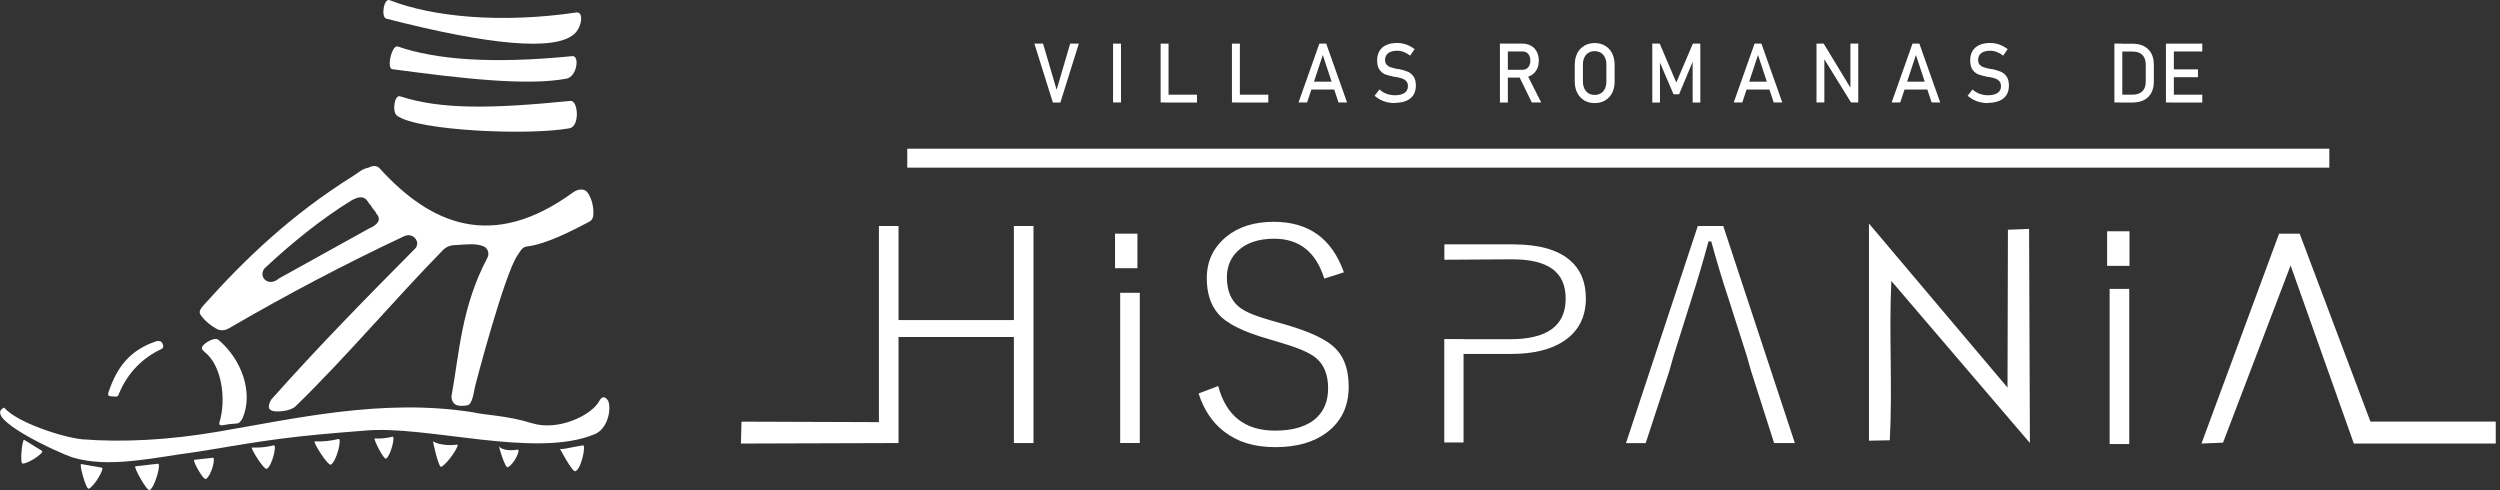
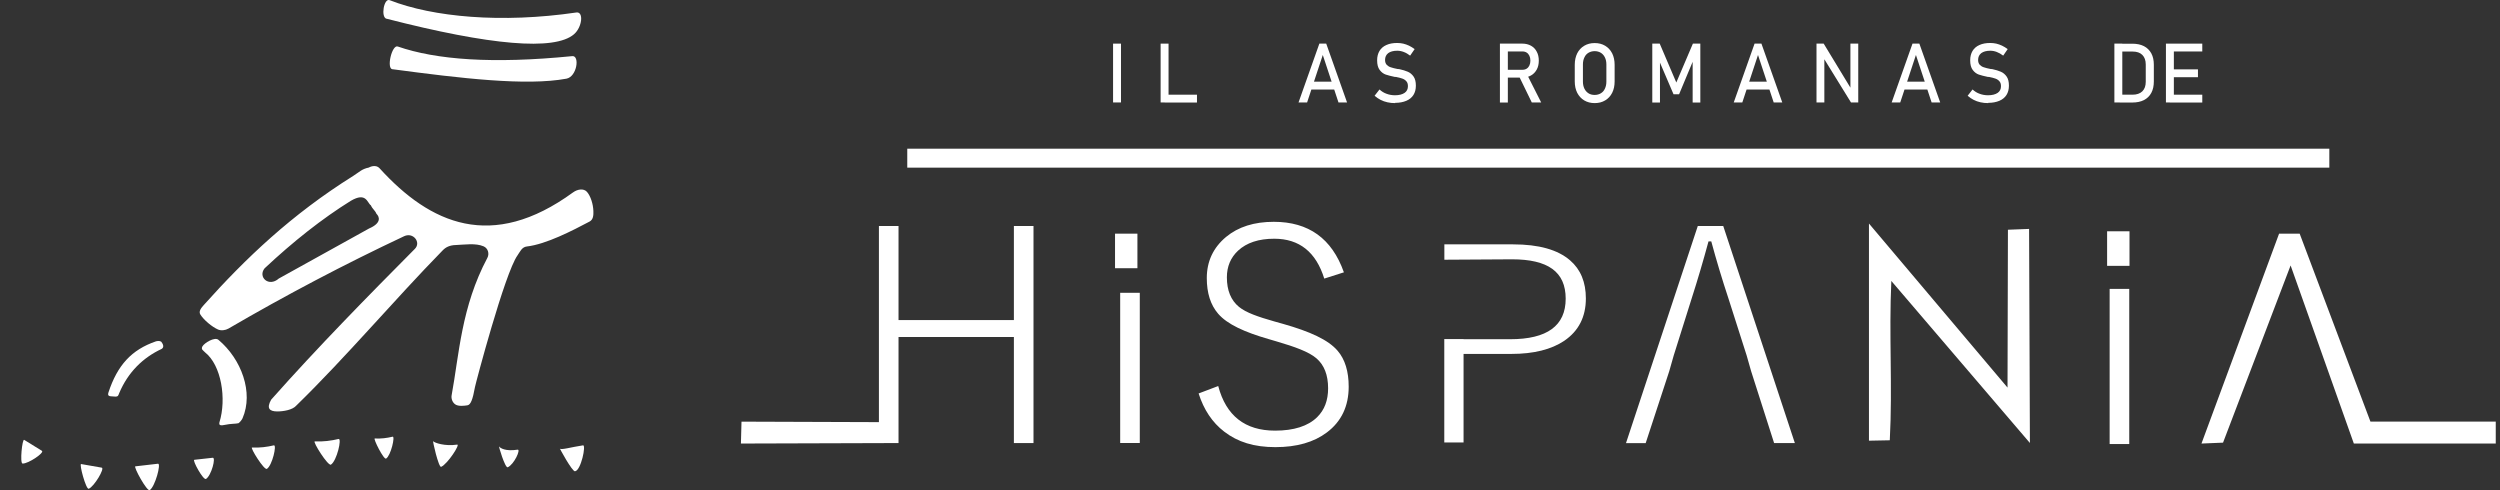
<svg xmlns="http://www.w3.org/2000/svg" id="Capa_1" data-name="Capa 1" viewBox="0 0 306 60">
  <rect x="0" y="0" width="306" height="60" fill="#333333" stroke="none" />
  <defs>
    <style>
      .cls-1 {
        fill-rule: evenodd;
      }

      .cls-1, .cls-2 {
        fill: #fff;
      }
    </style>
  </defs>
  <g>
    <path class="cls-1" d="M47.31,2.3c-.73-.19-.32-2.56.38-2.28,5.31,2.08,13.72,2.85,22.85,1.51.93-.14.72,1.8-.28,2.66-2.37,2.05-10.24,1.37-22.95-1.9" />
    <path class="cls-1" d="M48.03,8.48c-.75-.1-.06-3.03.65-2.79,4.72,1.63,11.61,2.15,21.37,1.18.93-.09.58,2.52-.72,2.76-4.93.91-12.9-.04-21.3-1.16" />
-     <path class="cls-1" d="M48.58,14.15c-.6-.46-.32-2.59.4-2.36,4.98,1.62,11.09,1.53,20.85.56.93-.09,1.18,3.11-.12,3.35-4.93.91-18.67.32-21.12-1.55" />
    <path class="cls-1" d="M32.39,32.84c3.5-3.28,7.07-6.1,10.55-8.26,1.9-1.11,1.99.24,2.46.56.19.45.49.58.68,1.03.36.35.67,1.12-.91,1.8-3.67,2.04-7.37,4.08-11.04,6.12-1.24,1.1-2.6-.19-1.74-1.25M70.16,23.54c.5-.37,1.27-.52,1.68-.06.46.52.76,1.51.79,2.34.02.52-.01,1.06-.47,1.3-2.06,1.09-5.31,2.78-7.68,3.05-.61.07-.82.64-1.14,1.09-1.57,2.21-5.14,15.74-5.2,16.1-.28,1.56-.53,2.19-.93,2.25-.39.06-1.12.16-1.51-.13-.35-.26-.49-.73-.42-1.1.92-4.99,1.18-10.82,4.37-16.81.28-.52.08-1.19-.46-1.42-.98-.42-2.32-.2-3.38-.16-.77.02-1.24.26-1.62.65-6.03,6.17-11.74,12.97-17.91,18.99-.46.55-1.6.73-2.34.73-.92,0-1.37-.35-.75-1.44,5.69-6.42,11.95-12.78,17.59-18.46.79-.79-.2-2.07-1.31-1.55-7.31,3.44-14.46,7.2-21.51,11.31-.36.21-.9.28-1.28.11-.73-.32-1.74-1.16-2.16-1.84-.24-.39.12-.81.42-1.15,5.12-5.72,10.73-11.07,18.28-15.8.75-.47,1.06-.86,1.92-1.03,0,0,.8-.48,1.33.1,6.19,6.8,13.72,10.19,23.67,2.94Z" />
    <path class="cls-1" d="M13.27,48.05c1.11-3.38,2.85-5.24,5.79-6.26.15-.05.47-.1.67.03.39.49.26.77.05.89-2.27,1.06-4.1,2.83-5.19,5.41-.12.28-.1.45-.54.42-.46-.06-.96.07-.78-.49" />
    <path class="cls-1" d="M26.73,41.59c2.83,2.37,4.32,6.46,2.96,9.6-.06.15-.3.48-.5.61-.34.09-.93.04-1.7.21-.83.18-.62-.21-.63-.32.89-2.86.24-6.99-1.77-8.57-.21-.23-.52-.34-.31-.73.23-.4,1.49-1.19,1.95-.8" />
-     <path class="cls-1" d="M.52,49.9c1.48,1.76,6.98,3.6,9.52,3.87,5.07.4,10.73.07,16.45-.9,9.51-1.6,20.25-4.15,31.32-2.42,1.61.38,4.23.39,7.3,1.35,3.21,1,7.31-.96,8.25-2.73.49-.91,1.04-.18,1.13.13.31,1-.11,3.28-1.69,3.94-7.27,3.05-20.61-1.15-28.17-.43-9.1.7-11.41,1.07-20.31,2.56-5.6.74-11,2.09-15.5.7-1.33-.41-11.15-4.84-8.29-6.09" />
    <path class="cls-1" d="M2.76,56.74c.71.03,2.72-1.34,2.37-1.56l-2.17-1.34c-.24-.15-.55,2.88-.2,2.9" />
    <path class="cls-1" d="M10.87,59.82c.66-.27,1.99-2.51,1.58-2.58l-2.52-.44c-.27-.05.6,3.15.93,3.02" />
    <path class="cls-1" d="M18.33,59.99c.66-.43,1.42-3.28,1.01-3.23l-2.77.32c-.27.03,1.43,3.13,1.76,2.91" />
    <path class="cls-1" d="M25.22,58.62c.66-.43,1.23-2.64.82-2.59l-2.26.25c-.27.03,1.11,2.56,1.44,2.34" />
    <path class="cls-1" d="M32.67,57.39c.66-.43,1.24-2.97.85-2.88-.84.2-1.72.31-2.67.27-.27-.01,1.49,2.82,1.82,2.61" />
    <path class="cls-1" d="M40.51,56.87c.72-.47,1.36-3.24.93-3.14-.91.22-1.87.34-2.91.3-.3-.01,1.63,3.08,1.99,2.84" />
    <path class="cls-1" d="M47.26,56.13c.58-.36,1.13-2.76.8-2.68-.7.17-1.42.26-2.19.22-.22-.01,1.1,2.64,1.39,2.46" />
    <path class="cls-1" d="M54,57.14c.8-.36,2.36-2.78,1.96-2.72-1.5.23-2.78-.22-2.93-.41-.13-.18.66,3.27.97,3.13" />
    <path class="cls-1" d="M62.14,57.2c.8-.36,1.63-2.22,1.22-2.16-1.5.23-2.12-.19-2.26-.38-.13-.18.73,2.67,1.04,2.53" />
    <path class="cls-1" d="M70.39,57.68c.72-.1,1.38-3.24.97-3.17-1.5.23-2.68.59-2.82.4-.13-.18,1.49,2.83,1.85,2.78" />
  </g>
  <g>
-     <polygon class="cls-2" points="126.61 5.34 127.67 5.34 129.33 10.99 130.99 5.34 132.05 5.34 129.79 12.55 128.87 12.55 126.61 5.34" />
    <rect class="cls-2" x="136.24" y="5.34" width=".97" height="7.2" />
    <path class="cls-2" d="M142.55,11.59h3.96v.96h-3.96v-.96ZM142.06,5.34h.97v7.2h-.97v-7.2Z" />
-     <path class="cls-2" d="M151.28,11.59h3.96v.96h-3.96v-.96ZM150.79,5.34h.97v7.2h-.97v-7.2Z" />
    <path class="cls-2" d="M160.13,10h3.64v.96h-3.64v-.96ZM161.5,5.34h.83l2.55,7.2h-1.05l-1.92-5.81-1.92,5.81h-1.05l2.55-7.2Z" />
    <path class="cls-2" d="M170.77,12.62c-.33,0-.65-.03-.95-.1-.3-.07-.58-.16-.84-.3-.26-.13-.5-.3-.73-.5l.6-.77c.26.24.55.42.87.53.32.12.66.18,1.03.18.5,0,.89-.1,1.17-.29.28-.19.41-.47.41-.82h0c0-.26-.06-.45-.19-.6-.13-.15-.29-.26-.49-.33-.2-.07-.46-.14-.77-.2,0,0-.02,0-.03,0-.01,0-.02,0-.03,0h-.07c-.46-.1-.84-.19-1.13-.29-.29-.1-.54-.29-.75-.57-.21-.28-.31-.67-.31-1.18h0c0-.45.1-.83.29-1.15.19-.31.47-.56.84-.72.37-.17.81-.25,1.33-.25.25,0,.49.03.73.08.24.06.48.14.71.25.23.11.46.25.69.42l-.55.8c-.26-.2-.52-.35-.79-.45-.26-.1-.52-.15-.79-.15-.47,0-.84.1-1.1.29-.26.2-.39.48-.39.84h0c0,.25.07.45.2.59.14.14.3.25.51.31.2.07.48.14.84.21.01,0,.02,0,.04,0,.01,0,.02,0,.04,0,.01,0,.03,0,.05.01.02,0,.04,0,.05,0,.42.09.77.2,1.05.32.28.12.52.32.71.59.19.27.28.64.28,1.12h0c0,.45-.1.82-.3,1.14-.2.31-.49.55-.87.71-.38.16-.84.25-1.37.25" />
-     <path class="cls-2" d="M185.9,9.27l.97-.23,1.77,3.5h-1.15l-1.59-3.27ZM183.59,5.34h.97v7.21h-.97v-7.21ZM184.02,8.54h2.36c.18,0,.35-.05.49-.14.14-.09.25-.22.33-.39.08-.17.12-.37.12-.59s-.04-.42-.12-.59c-.08-.17-.19-.3-.33-.39-.14-.09-.31-.14-.49-.14h-2.36v-.96h2.32c.4,0,.75.09,1.06.26.3.17.54.41.7.73.17.31.25.68.25,1.09s-.08.78-.25,1.09c-.17.31-.4.56-.71.73-.3.17-.65.26-1.05.26h-2.32v-.96Z" />
+     <path class="cls-2" d="M185.9,9.27l.97-.23,1.77,3.5h-1.15l-1.59-3.27ZM183.59,5.34h.97v7.21h-.97v-7.21ZM184.02,8.54h2.36c.18,0,.35-.05.49-.14.14-.09.25-.22.33-.39.08-.17.12-.37.12-.59s-.04-.42-.12-.59c-.08-.17-.19-.3-.33-.39-.14-.09-.31-.14-.49-.14h-2.36v-.96h2.32c.4,0,.75.09,1.06.26.3.17.54.41.7.73.17.31.25.68.25,1.09s-.08.78-.25,1.09c-.17.31-.4.56-.71.73-.3.17-.65.26-1.05.26h-2.32v-.96" />
    <path class="cls-2" d="M195.19,11.62c.28,0,.54-.07.75-.2.22-.13.39-.32.5-.57.12-.25.18-.53.18-.86v-2.11c0-.32-.06-.61-.18-.85-.12-.25-.29-.44-.5-.57-.22-.13-.47-.2-.75-.2s-.54.07-.76.2c-.22.13-.39.32-.5.57-.12.25-.18.53-.18.85v2.11c0,.32.06.61.18.86.12.25.29.43.5.57.22.14.47.2.76.2M195.19,12.62c-.48,0-.91-.11-1.28-.33-.37-.22-.65-.53-.86-.93-.2-.4-.3-.87-.3-1.39v-2.04c0-.53.1-.99.3-1.4.2-.4.49-.71.86-.93.37-.22.79-.33,1.28-.33s.91.11,1.28.33c.37.22.65.53.86.93.2.4.3.87.3,1.4v2.04c0,.53-.1.99-.3,1.39-.2.4-.49.71-.86.93-.37.22-.79.33-1.28.33Z" />
    <polygon class="cls-2" points="207.21 5.34 208.12 5.34 208.12 12.55 207.18 12.55 207.18 7.15 207.22 7.47 205.52 11.54 204.84 11.54 203.14 7.57 203.18 7.15 203.18 12.55 202.24 12.55 202.24 5.34 203.15 5.34 205.18 10.1 207.21 5.34" />
    <path class="cls-2" d="M213.39,10h3.64v.96h-3.64v-.96ZM214.77,5.34h.83l2.55,7.2h-1.05l-1.92-5.81-1.92,5.81h-1.05l2.55-7.2Z" />
    <polygon class="cls-2" points="222.34 5.34 223.22 5.34 226.6 10.91 226.49 11.04 226.49 5.34 227.45 5.34 227.45 12.54 226.56 12.54 223.18 7.06 223.3 6.93 223.3 12.54 222.34 12.54 222.34 5.34" />
    <path class="cls-2" d="M232.72,10h3.64v.96h-3.64v-.96ZM234.1,5.34h.83l2.55,7.2h-1.05l-1.92-5.81-1.92,5.81h-1.05l2.55-7.2Z" />
    <path class="cls-2" d="M243.36,12.62c-.33,0-.65-.03-.95-.1-.3-.07-.58-.16-.84-.3-.26-.13-.5-.3-.73-.5l.6-.77c.26.24.55.42.87.53.32.12.66.18,1.03.18.5,0,.89-.1,1.17-.29.28-.19.41-.47.41-.82h0c0-.26-.06-.45-.19-.6-.13-.15-.29-.26-.49-.33-.2-.07-.46-.14-.77-.2,0,0-.02,0-.03,0-.01,0-.02,0-.03,0h-.07c-.46-.1-.84-.19-1.13-.29-.29-.1-.54-.29-.75-.57-.21-.28-.31-.67-.31-1.18h0c0-.45.1-.83.29-1.15.19-.31.47-.56.84-.72.37-.17.81-.25,1.33-.25.25,0,.49.03.73.08.24.06.48.14.71.25.23.11.46.25.69.42l-.55.8c-.26-.2-.53-.35-.79-.45-.26-.1-.52-.15-.79-.15-.47,0-.84.1-1.1.29-.26.2-.39.48-.39.84h0c0,.25.07.45.2.59.14.14.3.25.51.31.2.07.48.14.84.21.01,0,.02,0,.04,0,.01,0,.02,0,.04,0,.01,0,.03,0,.05.01.02,0,.04,0,.05,0,.42.09.77.2,1.05.32.28.12.52.32.71.59.19.27.28.64.28,1.12h0c0,.45-.1.82-.3,1.14-.2.31-.49.55-.87.71-.38.16-.84.25-1.37.25" />
    <path class="cls-2" d="M258.8,5.34h.97v7.2h-.97v-7.2ZM259.46,11.59h1.57c.51,0,.91-.14,1.19-.41.28-.28.42-.66.42-1.17v-2.12c0-.5-.14-.89-.42-1.17-.28-.28-.68-.41-1.19-.41h-1.57v-.96h1.54c.56,0,1.03.1,1.42.3.39.2.69.5.9.88.21.39.31.85.31,1.4v2.04c0,.54-.1,1.01-.31,1.4-.21.39-.51.68-.9.88-.39.2-.87.3-1.43.3h-1.53v-.96Z" />
    <path class="cls-2" d="M265.58,5.34h3.98v.96h-3.98v-.96ZM265.58,8.49h3.45v.96h-3.45v-.96ZM265.58,11.59h3.98v.96h-3.98v-.96ZM265.11,5.34h.97v7.2h-.97v-7.2Z" />
    <rect class="cls-2" x="136.48" y="28.6" width="2.74" height="4.23" />
    <rect class="cls-2" x="257.91" y="28.31" width="2.74" height="4.23" />
    <path class="cls-2" d="M176.77,29.91h8.43c3.14,0,5.47.65,6.98,1.96,1.29,1.11,1.93,2.67,1.93,4.66,0,2.25-.88,3.98-2.64,5.18-1.59,1.07-3.75,1.61-6.47,1.61h-5.86v10.84h-2.36v-12.66h2.36v.02h5.71c4.52,0,6.79-1.65,6.79-4.96s-2.19-4.82-6.57-4.82l-8.28.05v-1.88Z" />
    <path class="cls-2" d="M248.36,28.03l.1,26.19-16.96-19.83c-.31,6.59.16,12.87-.19,19.5l-2.55.05v-26.58l16.96,20.08.05-19.32,2.59-.1ZM210.92,27.65l8.77,26.58h-2.54l-2.81-8.79-.55-1.93-2.21-6.92c-.8-2.41-1.5-4.75-2.12-7.04h-.34c-.64,2.37-1.33,4.71-2.07,7.01l-2.19,6.96-.55,1.93-2.88,8.79h-2.41l8.79-26.58h3.1ZM164.5,33.33l-2.41.77c-1.01-3.25-3.05-4.88-6.12-4.88-1.91,0-3.38.49-4.43,1.46-.91.85-1.37,1.94-1.37,3.27,0,1.59.49,2.8,1.49,3.62.86.7,2.33,1.21,4.34,1.78l1.07.3c3.26.93,5.5,1.93,6.66,3.29.9,1.05,1.35,2.52,1.35,4.39,0,2.39-.89,4.26-2.67,5.6-1.59,1.2-3.69,1.8-6.3,1.8s-4.61-.62-6.27-1.9c-1.46-1.12-2.5-2.69-3.13-4.67l2.4-.91c.96,3.64,3.28,5.46,6.96,5.46,2.3,0,4.02-.55,5.14-1.64.91-.89,1.35-2.07,1.35-3.54,0-1.63-.48-2.86-1.44-3.68-.93-.79-2.58-1.39-4.9-2.07l-.92-.27c-2.98-.86-5.07-1.81-6.2-3.11-.93-1.08-1.39-2.53-1.39-4.36,0-2.05.79-3.73,2.36-5.04,1.5-1.24,3.44-1.85,5.84-1.85,4.27,0,7.11,2.05,8.57,6.15ZM139.51,35.84v18.38h-2.4v-18.38h2.4ZM126.5,27.65v26.58h-2.4v-12.98h-14.12v12.98l-19.29.06.07-2.68,16.82.06v-24.01h2.4v11.52h14.12v-11.52h2.4Z" />
    <polygon class="cls-2" points="281.48 28.6 290.14 51.6 305.48 51.6 305.48 54.29 288.11 54.29 280.37 32.49 272.1 54.18 269.46 54.29 278.96 28.6 281.48 28.6" />
    <rect class="cls-2" x="258.22" y="35.36" width="2.4" height="18.99" />
    <rect class="cls-2" x="111.05" y="18.2" width="174.06" height="2.32" />
  </g>
</svg>